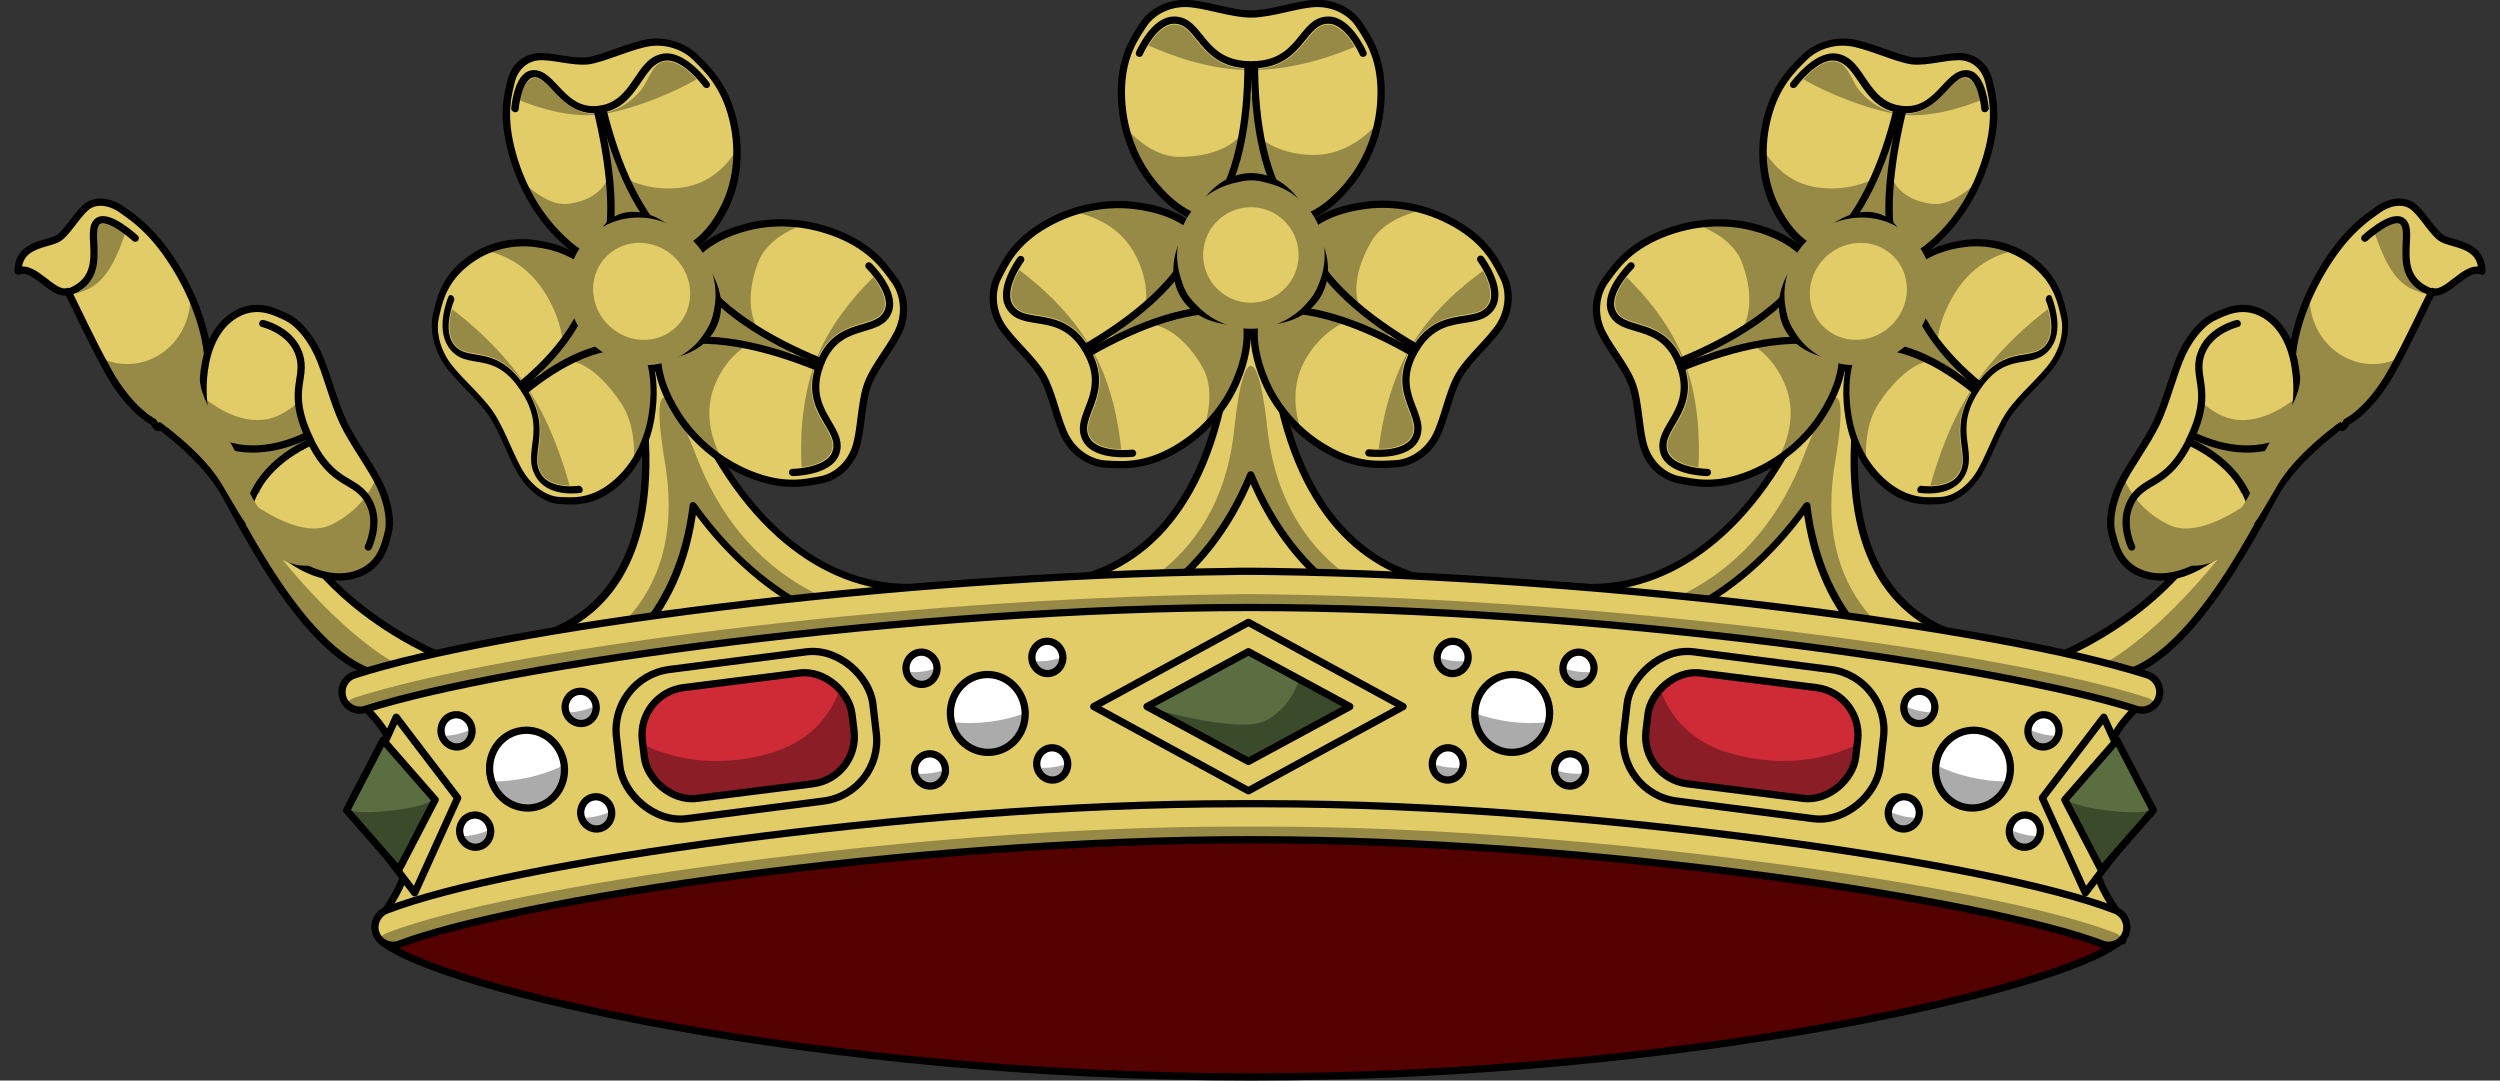
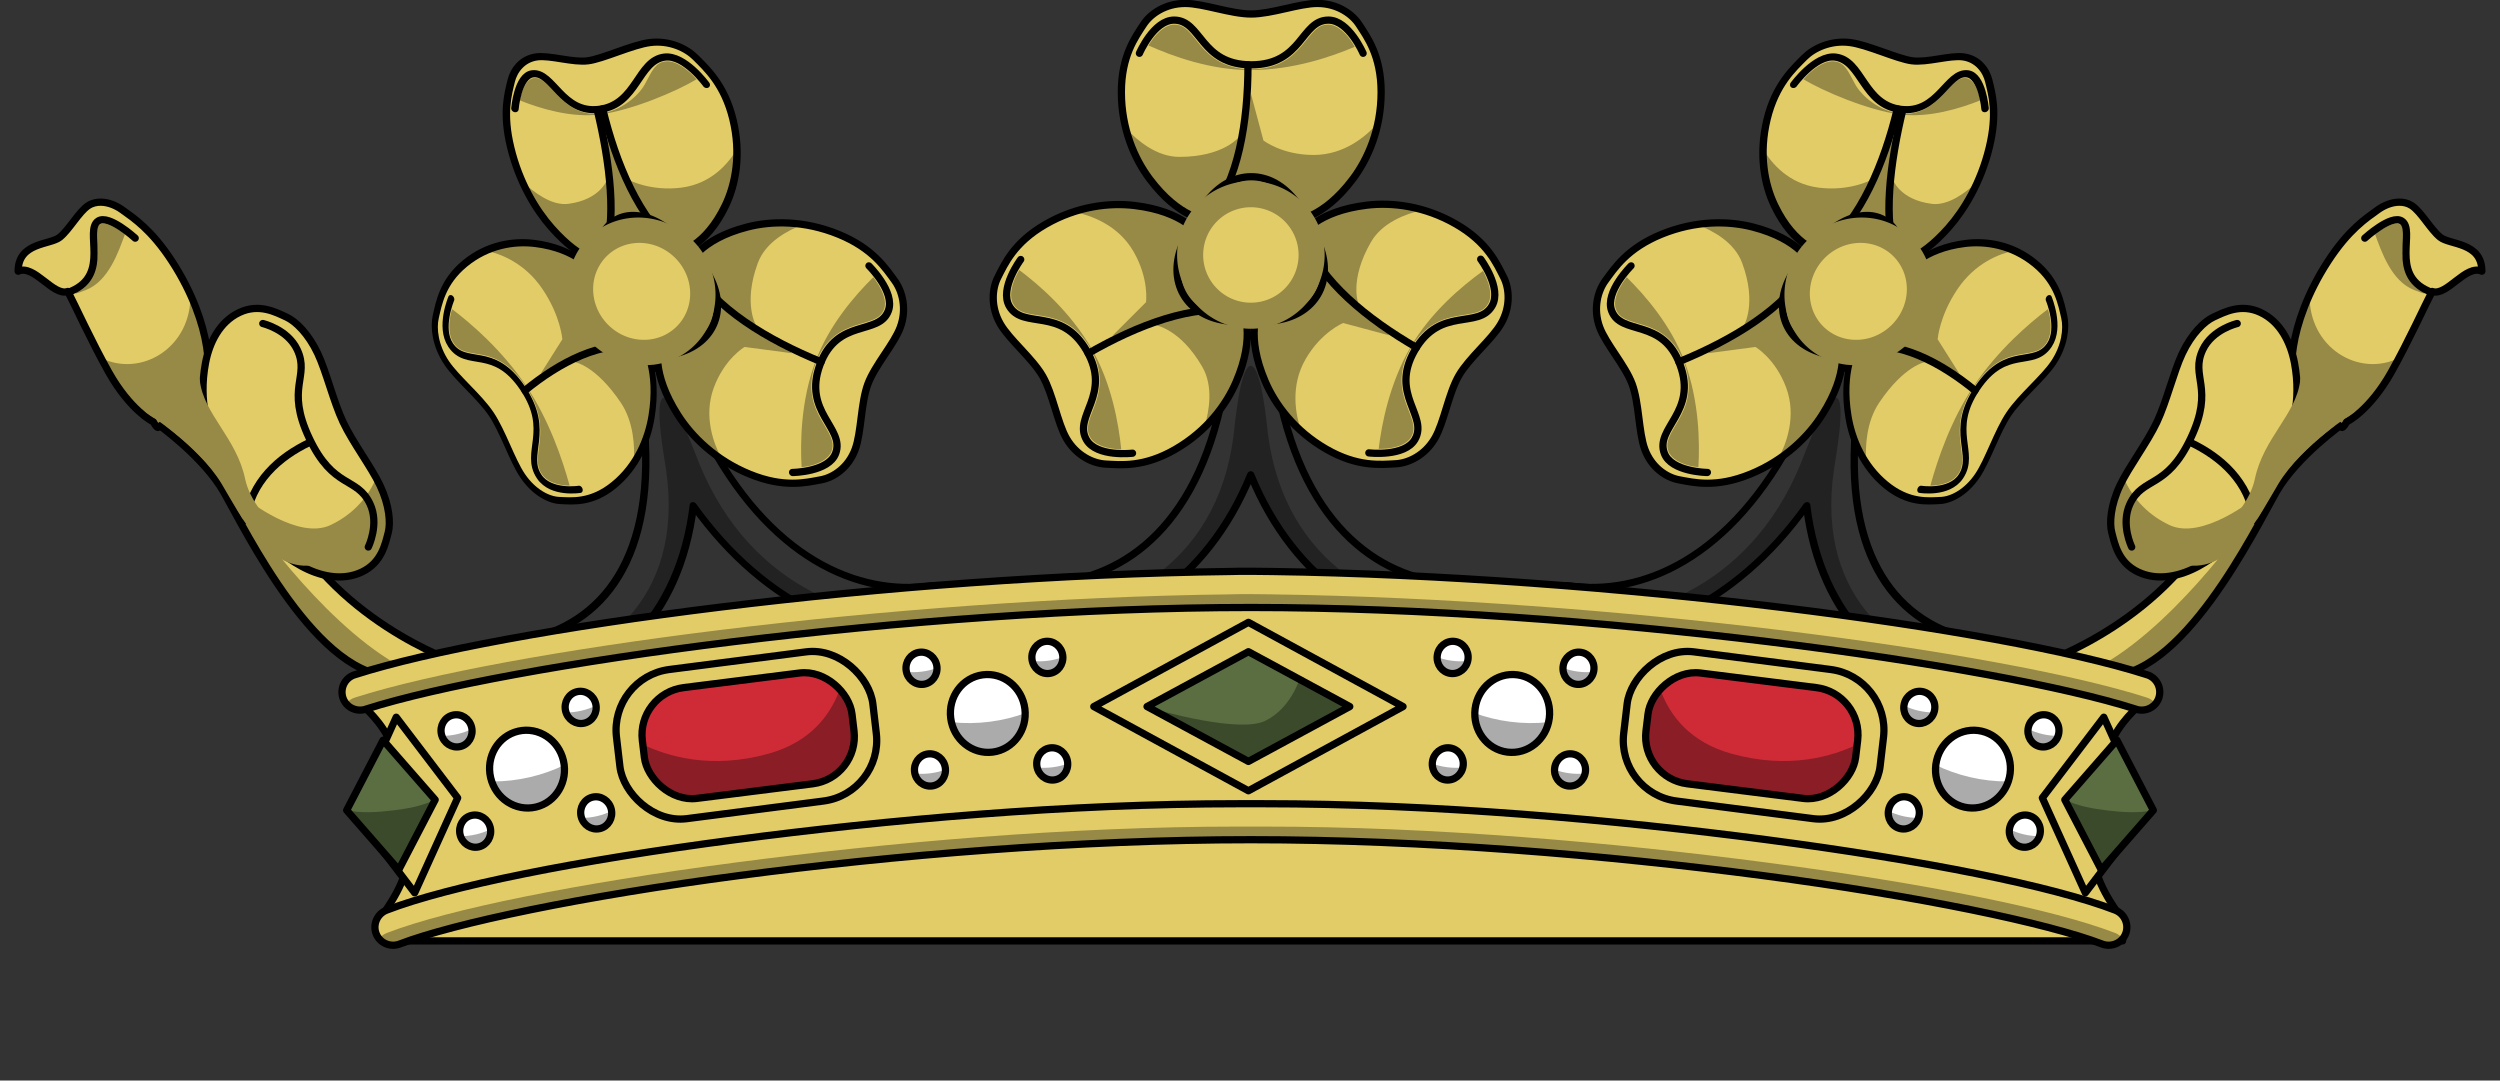
<svg xmlns="http://www.w3.org/2000/svg" xmlns:xlink="http://www.w3.org/1999/xlink" id="svg2" width="344.273" height="148.801" version="1.0">
  <rect width="100%" height="100%" fill="#333333" stroke="none" />
  <defs id="defs5" />
  <use x="0" y="0" xlink:href="#g910" id="use939" transform="matrix(-1,0,0,1,344.273,-4.7797813e-7)" width="100%" height="100%" />
  <g id="g910" transform="translate(-32.742,-13.627)">
    <g id="g840" transform="translate(3.0577316e-7,-150)">
      <path id="path822" d="m 54.339,221.954 c 0,0 6.394,4.5 9.236,9.473 2.842,4.973 13.131,26.182 23.788,25.235 l 8.052,-1.895 c 0,0 -17.157,-5.815 -24.262,-21.209 C 66.226,222.882 58.602,219.349 58.602,219.349 Z" style="opacity:1;vector-effect:none;fill:#e1cc68;fill-opacity:1;fill-rule:evenodd;stroke:none;stroke-width:1;stroke-linecap:butt;stroke-linejoin:miter;stroke-miterlimit:4;stroke-dasharray:none;stroke-dashoffset:0;stroke-opacity:1" />
      <path id="path855" d="m 57.002,222.014 0.383,2.377 c 2.051,1.778 4.638,4.322 6.189,7.037 2.842,4.973 13.132,26.182 23.789,25.234 l 2.059,-0.484 C 78.398,251.091 67.607,235.445 67.607,235.445 l -3.395,-8.908 z" style="opacity:0.33;vector-effect:none;fill:#000000;fill-opacity:1;fill-rule:evenodd;stroke:none;stroke-width:1;stroke-linecap:butt;stroke-linejoin:miter;stroke-miterlimit:4;stroke-dasharray:none;stroke-dashoffset:0;stroke-opacity:1" />
      <path style="fill:none;fill-rule:evenodd;stroke:#000000;stroke-width:1px;stroke-linecap:butt;stroke-linejoin:miter;stroke-opacity:1" d="m 54.339,221.954 c 0,0 6.394,4.5 9.236,9.473 2.842,4.973 13.131,26.182 23.788,25.235 l 8.052,-1.895 c 0,0 -17.157,-5.815 -24.262,-21.209 C 66.226,222.882 58.602,219.349 58.602,219.349 Z" id="path820" />
    </g>
    <use height="100%" width="100%" transform="matrix(0.973,-0.13,0.271,0.991,-57.085,40.86)" id="use669" xlink:href="#g555" y="0" x="0" />
  </g>
  <g style="stroke-width:0.723" transform="matrix(1.381,0,0,1.385,-110.888,74.521)" id="g555">
-     <path style="opacity:1;vector-effect:none;fill:#e1cc68;fill-opacity:1;stroke:none;stroke-width:0.723;stroke-linecap:butt;stroke-linejoin:miter;stroke-miterlimit:4;stroke-dasharray:none;stroke-dashoffset:0;stroke-opacity:1" d="m 226.584,9.242 -0.031,-4.987 c -7.65,0.074 -15.523,-4.693 -18.514,-17.828 -0.243,-1.065 -1.125,-6.727 -2.213,-6.826 h -1.621 1e-4 c -1.088,0.099 -1.97,5.947 -2.213,7.013 -2.991,13.135 -10.864,17.715 -18.514,17.641 l -0.031,4.987 z" id="path545" />
    <path style="opacity:0.33;fill:#000000;fill-opacity:1;fill-rule:evenodd;stroke:none;stroke-width:0.723" d="m 226.552,7.216 c -7.65,0.074 -18.107,-4.693 -19.813,-17.828 -0.138,-1.065 -0.636,-6.727 -1.724,-6.826 -1.088,0.099 -1.586,5.947 -1.724,7.013 -1.706,13.135 -12.163,17.715 -19.813,17.641 l -0.031,2.026 c 8.492,0.082 17.138,-5.037 21.568,-15.834 4.431,10.797 13.076,15.915 21.569,15.834 z" id="path34121-3" />
    <path id="path34119-7" d="m 226.553,4.255 c -7.65,0.074 -15.523,-4.693 -18.514,-17.828 -0.243,-1.065 -1.125,-6.727 -2.213,-6.826 h -1.621 1e-4 c -1.088,0.099 -1.97,5.947 -2.213,7.013 C 199.001,-0.251 191.128,4.329 183.478,4.255 l -0.031,4.987 c 8.492,0.082 17.138,-5.037 21.568,-15.834 4.431,10.797 13.076,15.915 21.569,15.834 z" style="fill:none;stroke:#000000;stroke-width:0.723;stroke-linecap:round;stroke-linejoin:round;stroke-miterlimit:3;stroke-dasharray:none;stroke-opacity:1" />
  </g>
  <g id="g667" transform="translate(-32.742,-11.627)">
    <g style="stroke-width:0.826" id="g403" transform="matrix(1.21,0,0,1.21,-42.999,-190.741)">
      <path style="fill:#e1cc68;fill-opacity:1;fill-rule:evenodd;stroke:none;stroke-width:0.826" d="m 190.218,177.742 c 0,-4.156 1.585,-6.268 2.51,-7.699 0.78,-1.206 2.48,-2.406 4.757,-2.406 2.064,0 5.168,1.2 7.5,1.203 2.336,0.003 5.457,-1.203 7.53,-1.203 2.277,0 3.977,1.2 4.757,2.406 0.925,1.431 2.51,3.544 2.51,7.699 0,4.156 -1.489,7.571 -3.21,9.865 -1.687,2.247 -3.296,3.438 -4.611,4.09 -1.186,0.588 -4.758,0.343 -6.975,0.344 -2.22,6.2e-4 -5.764,0.242 -6.946,-0.344 -1.315,-0.652 -2.925,-1.843 -4.611,-4.09 -1.721,-2.294 -3.21,-5.709 -3.21,-9.865 z" id="path5159-2" />
      <path style="opacity:0.33;fill:#000000;fill-opacity:1;fill-rule:evenodd;stroke:none;stroke-width:0.826" d="m 204.984,177.996 -1.371,4.831 c 0,0 -1.743,2.275 -6.795,2.275 -2.548,0 -4.742,-1.804 -6.109,-3.273 0.578,2.324 1.596,4.28 2.712,5.766 1.687,2.247 3.298,3.462 4.613,4.114 1.182,0.586 4.73,0.343 6.951,0.343 2.217,-5.8e-4 5.795,0.245 6.982,-0.343 1.315,-0.652 2.926,-1.867 4.613,-4.114 1.208,-1.61 2.292,-3.775 2.836,-6.358 -1.274,1.461 -3.783,3.647 -7.325,3.647 -3.595,0 -5.704,-1.652 -5.704,-1.652 z" id="path8500-9" />
      <path style="opacity:0.33;fill:#000000;fill-opacity:1;fill-rule:evenodd;stroke:none;stroke-width:0.826" d="m 196.226,170.048 c -0.892,0 -1.806,0.792 -2.462,1.683 -0.175,0.237 -0.335,0.466 -0.467,0.686 2.754,1.237 7.105,2.805 11.595,2.805 4.889,0 9.312,-1.555 11.875,-2.649 -0.152,-0.262 -0.312,-0.546 -0.53,-0.842 -0.656,-0.891 -1.57,-1.683 -2.462,-1.683 -0.648,0 -1.067,0.228 -1.527,0.655 -0.46,0.426 -0.91,1.059 -1.465,1.714 -1.109,1.311 -2.709,2.712 -5.766,2.712 -3.057,0 -4.688,-1.4 -5.797,-2.712 -0.555,-0.656 -1.005,-1.288 -1.465,-1.714 -0.46,-0.426 -0.879,-0.655 -1.527,-0.655 z" id="path14334-1" />
      <path style="fill:none;stroke:#000000;stroke-width:0.826;stroke-linecap:round;stroke-linejoin:round;stroke-miterlimit:3;stroke-dasharray:none;stroke-opacity:1" d="m 204.628,174.624 c 0,6.433 -1.078,13.278 -4.466,17.238" id="path5161-3" />
-       <path id="path5163-5" d="m 205.372,174.624 c 0,6.433 1.078,13.278 4.466,17.238" style="fill:none;stroke:#000000;stroke-width:0.826;stroke-linecap:round;stroke-linejoin:round;stroke-miterlimit:3;stroke-dasharray:none;stroke-opacity:1" />
      <path id="path5165-9" style="fill:none;stroke:#000000;stroke-width:0.826;stroke-linecap:round;stroke-linejoin:round;stroke-miterlimit:3;stroke-dasharray:none;stroke-opacity:1" d="m 217.728,173.311 c 0,0 -1.621,-3.776 -3.945,-3.776 -3.133,0 -2.959,5.089 -8.783,5.089 -5.824,0 -5.65,-5.089 -8.783,-5.089 -2.324,0 -3.945,3.776 -3.945,3.776" />
      <path id="path11412-8" d="m 190.218,177.742 c 0,-4.156 1.585,-6.268 2.51,-7.699 0.78,-1.206 2.48,-2.406 4.757,-2.406 2.064,0 5.168,1.2 7.5,1.203 2.336,0.003 5.457,-1.203 7.53,-1.203 2.277,0 3.977,1.2 4.757,2.406 0.925,1.431 2.51,3.544 2.51,7.699 0,4.156 -1.489,7.571 -3.21,9.865 -1.687,2.247 -3.296,3.438 -4.611,4.09 -1.186,0.588 -4.758,0.343 -6.975,0.344 -2.22,6.2e-4 -5.764,0.242 -6.946,-0.344 -1.315,-0.652 -2.925,-1.843 -4.611,-4.09 -1.721,-2.294 -3.21,-5.709 -3.21,-9.865 z" style="fill:none;stroke:#000000;stroke-width:0.826;stroke-linecap:round;stroke-linejoin:round;stroke-miterlimit:3;stroke-dasharray:none;stroke-opacity:1" />
      <path id="path479" d="m 199.799,190.341 c 2.872,-3.978 7.53,-3.978 10.402,0" style="color:#000000;display:inline;overflow:visible;visibility:visible;opacity:1;vector-effect:none;fill:none;fill-opacity:1;fill-rule:nonzero;stroke:#000000;stroke-width:0.826;stroke-linecap:round;stroke-linejoin:round;stroke-miterlimit:3;stroke-dasharray:none;stroke-dashoffset:0;stroke-opacity:1;marker:none;marker-start:none;marker-mid:none;marker-end:none;paint-order:normal;enable-background:accumulate" />
    </g>
    <use style="stroke-width:0.826" x="0" y="0" xlink:href="#g403" id="use409" transform="matrix(-0.5,-0.866,0.866,-0.5,267.104,247.757)" width="100%" height="100%" />
    <use style="stroke-width:0.826" height="100%" width="100%" transform="matrix(-0.5,0.866,-0.866,-0.5,347.895,-107.434)" id="use411" xlink:href="#g403" y="0" x="0" />
    <path style="color:#000000;display:inline;overflow:visible;visibility:visible;opacity:1;vector-effect:none;fill:#978946;fill-opacity:1;fill-rule:nonzero;stroke:none;stroke-width:1;stroke-linecap:butt;stroke-linejoin:miter;stroke-miterlimit:4;stroke-dasharray:none;stroke-dashoffset:0;stroke-opacity:1;marker:none;marker-start:none;marker-mid:none;marker-end:none;paint-order:normal;enable-background:accumulate" d="M 215.158,46.738 A 10.158,10.162 0 0 1 205,56.9 10.158,10.162 0 0 1 194.841,46.738 10.158,10.162 0 0 1 205,36.577 10.158,10.162 0 0 1 215.158,46.738 Z" id="path474" />
    <path id="path216" d="m 211.57,46.738 a 6.571,6.573 0 0 1 -6.571,6.573 6.571,6.573 0 0 1 -6.571,-6.573 6.571,6.573 0 0 1 6.571,-6.573 6.571,6.573 0 0 1 6.571,6.573 z" style="color:#000000;display:inline;overflow:visible;visibility:visible;opacity:1;vector-effect:none;fill:#e1cc68;fill-opacity:1;fill-rule:nonzero;stroke:none;stroke-width:1;stroke-linecap:butt;stroke-linejoin:miter;stroke-miterlimit:4;stroke-dasharray:none;stroke-dashoffset:0;stroke-opacity:1;marker:none;marker-start:none;marker-mid:none;marker-end:none;paint-order:normal;enable-background:accumulate" />
  </g>
  <path style="fill:#e1cc68;fill-opacity:1;fill-rule:nonzero;stroke:#000000;stroke-width:1;stroke-linecap:round;stroke-linejoin:round;stroke-miterlimit:3;stroke-dasharray:none;stroke-dashoffset:0;stroke-opacity:1" d="m 48.878,93.132 c -2.932,2.134 -1.457,2.389 1.029,4.021 0,0 2.891,2.378 3.99,5.454 1.132,3.17 2.541,13.163 2.119,16.426 -0.434,3.367 -3.803,7.574 -3.803,7.574 0,0 0.196,1.195 0.468,2.961 H 292.303 c -0.011,-1.681 0,-2.961 0,-2.961 0,0 -3.368,-4.207 -3.803,-7.574 -0.421,-3.263 0.988,-13.256 2.119,-16.426 1.098,-3.076 3.99,-5.454 3.99,-5.454 l 1.029,-4.021 c 0,0 -82.059,-12 -123.38,-12 -41.321,0 -123.38,12 -123.38,12 z" id="rect7644-5" />
-   <path id="path4652-2" style="fill:#550000;fill-opacity:1;fill-rule:evenodd;stroke:#000000;stroke-width:1;stroke-linecap:butt;stroke-linejoin:miter;stroke-miterlimit:3;stroke-dasharray:none;stroke-opacity:1" d="m 52.638,129.669 c -3.901,-3.199 58.764,-16.612 119.613,-16.66 62.695,-0.049 123.632,13.364 119.613,16.66 -7.92,6.495 -59.747,18.632 -119.613,18.632 -59.866,0 -111.693,-12.137 -119.613,-18.632 z" />
  <path style="fill:#e1cc68;fill-opacity:1;fill-rule:evenodd;stroke:none" d="m 170.575,110.68 c -23.684,0 -48.4,2.202 -69.35,4.956 -21.876,2.875 -39.449,6.41 -47.968,9.693 -1.291,0.491 -1.956,1.95 -1.465,3.241 0.491,1.291 1.95,1.924 3.242,1.434 7.446,-2.87 25.165,-6.594 46.846,-9.444 21.25,-2.793 46.467,-4.925 70.378,-4.925 23.912,0 49.129,2.132 70.378,4.925 21.681,2.85 39.4,6.575 46.846,9.444 1.291,0.491 2.751,-0.143 3.242,-1.434 0.491,-1.291 -0.174,-2.751 -1.465,-3.241 -8.519,-3.283 -26.092,-6.818 -47.968,-9.693 -20.95,-2.754 -45.667,-4.956 -69.35,-4.956 0,0 -3.366,0 -3.366,0 z" id="path2705-7" />
  <path style="fill:#e1cc68;fill-opacity:1;fill-rule:evenodd;stroke:none" d="m 169.313,78.701 c -46.524,0.564 -100.292,7.781 -120.341,14.182 -0.899,0.229 -1.594,0.936 -1.808,1.839 -0.214,0.903 0.078,1.854 0.779,2.462 0.701,0.608 1.692,0.776 2.556,0.436 18.965,-6.055 75.07,-13.963 121.744,-13.963 46.675,0 102.81,7.909 121.775,13.963 0.864,0.339 1.855,0.172 2.556,-0.436 0.701,-0.608 0.993,-1.559 0.779,-2.462 -0.214,-0.903 -0.908,-1.61 -1.808,-1.839 -20.049,-6.401 -73.855,-13.52 -120.372,-14.182 -0.972,-0.015 -1.958,-0.008 -2.93,-0.031 -0.978,-0.022 -1.961,0.019 -2.93,0.031 z" id="path4663-6" />
  <path style="opacity:0.33;fill:#000000;fill-opacity:1;fill-rule:evenodd;stroke:none" d="m 172.243,81.818 c -0.978,-0.022 -1.961,0.019 -2.93,0.031 -46.524,0.564 -100.292,7.781 -120.341,14.182 -0.517,0.132 -0.949,0.448 -1.278,0.842 0.084,0.102 0.147,0.223 0.249,0.312 0.701,0.608 1.692,0.776 2.556,0.436 18.965,-6.055 75.07,-13.963 121.744,-13.963 46.675,0 102.81,7.909 121.775,13.963 0.864,0.339 1.855,0.172 2.556,-0.436 0.102,-0.088 0.165,-0.21 0.249,-0.312 -0.329,-0.394 -0.761,-0.71 -1.278,-0.842 -20.049,-6.401 -73.855,-13.52 -120.372,-14.182 -0.972,-0.015 -1.958,-0.008 -2.93,-0.031 z" id="path34103-3" />
  <path id="path6087" d="m 169.313,78.701 c -46.524,0.564 -100.292,7.781 -120.341,14.182 -0.899,0.229 -1.594,0.936 -1.808,1.839 -0.214,0.903 0.078,1.854 0.779,2.462 0.701,0.608 1.692,0.776 2.556,0.436 18.965,-6.055 75.07,-13.963 121.744,-13.963 46.675,0 102.81,7.909 121.775,13.963 0.864,0.339 1.855,0.172 2.556,-0.436 0.701,-0.608 0.993,-1.559 0.779,-2.462 -0.214,-0.903 -0.908,-1.61 -1.808,-1.839 -20.049,-6.401 -73.855,-13.52 -120.372,-14.182 -0.972,-0.015 -1.958,-0.008 -2.93,-0.031 -0.978,-0.022 -1.961,0.019 -2.93,0.031 z" style="fill:none;stroke:none" />
  <path id="path34108-5" d="m 169.313,78.701 c -46.524,0.564 -100.292,7.781 -120.341,14.182 -0.899,0.229 -1.594,0.936 -1.808,1.839 -0.214,0.903 0.078,1.854 0.779,2.462 0.701,0.608 1.692,0.776 2.556,0.436 18.965,-6.055 75.07,-13.963 121.744,-13.963 46.675,0 102.81,7.909 121.775,13.963 0.864,0.339 1.855,0.172 2.556,-0.436 0.701,-0.608 0.993,-1.559 0.779,-2.462 -0.214,-0.903 -0.908,-1.61 -1.808,-1.839 -20.049,-6.401 -73.855,-13.52 -120.372,-14.182 -0.972,-0.015 -1.958,-0.008 -2.93,-0.031 -0.978,-0.022 -1.961,0.019 -2.93,0.031 z" style="fill:none;stroke:#000000;stroke-width:1;stroke-linecap:round;stroke-linejoin:round;stroke-miterlimit:3;stroke-dasharray:none;stroke-opacity:1" />
  <path id="path6090" d="m 170.575,110.68 c -23.684,0 -48.4,2.202 -69.35,4.956 -21.876,2.875 -39.449,6.41 -47.968,9.693 -1.291,0.491 -1.956,1.95 -1.465,3.241 0.491,1.291 1.95,1.924 3.242,1.434 7.446,-2.87 25.165,-6.594 46.846,-9.444 21.25,-2.793 46.467,-4.925 70.378,-4.925 23.912,0 49.129,2.132 70.378,4.925 21.681,2.85 39.4,6.575 46.846,9.444 1.291,0.491 2.751,-0.143 3.242,-1.434 0.491,-1.291 -0.174,-2.751 -1.465,-3.241 -8.519,-3.283 -26.092,-6.818 -47.968,-9.693 -20.95,-2.754 -45.667,-4.956 -69.35,-4.956 0,0 -3.366,0 -3.366,0 z" style="fill:none;stroke:none" />
  <path style="opacity:0.33;fill:#000000;fill-opacity:1;fill-rule:evenodd;stroke:none" d="m 170.56,113.828 c -23.684,0 -48.369,2.202 -69.319,4.956 -21.876,2.875 -39.449,6.41 -47.968,9.693 -0.426,0.162 -0.789,0.447 -1.06,0.779 0.666,0.81 1.802,1.141 2.836,0.748 7.446,-2.87 25.165,-6.594 46.846,-9.444 21.25,-2.793 46.467,-4.925 70.378,-4.925 23.912,0 49.129,2.132 70.378,4.925 21.681,2.85 39.4,6.575 46.846,9.444 1.034,0.393 2.139,0.062 2.805,-0.748 -0.271,-0.332 -0.603,-0.617 -1.029,-0.779 -8.519,-3.283 -26.092,-6.818 -47.968,-9.693 -20.95,-2.754 -45.667,-4.956 -69.35,-4.956 0,0 -3.397,0 -3.397,0 z" id="path34112-5" />
  <path id="path34117-3" d="m 170.575,110.68 c -23.684,0 -48.4,2.202 -69.35,4.956 -21.876,2.875 -39.449,6.41 -47.968,9.693 -1.291,0.491 -1.956,1.95 -1.465,3.241 0.491,1.291 1.95,1.924 3.242,1.434 7.446,-2.87 25.165,-6.594 46.846,-9.444 21.25,-2.793 46.467,-4.925 70.378,-4.925 23.912,0 49.129,2.132 70.378,4.925 21.681,2.85 39.4,6.575 46.846,9.444 1.291,0.491 2.751,-0.143 3.242,-1.434 0.491,-1.291 -0.174,-2.751 -1.465,-3.241 -8.519,-3.283 -26.092,-6.818 -47.968,-9.693 -20.95,-2.754 -45.667,-4.956 -69.35,-4.956 0,0 -3.366,0 -3.366,0 z" style="fill:none;stroke:#000000;stroke-width:1;stroke-linecap:round;stroke-linejoin:round;stroke-miterlimit:3;stroke-dasharray:none;stroke-opacity:1" />
  <g id="g10949" transform="translate(-537.704,-266.068)">
    <g id="g10953" transform="translate(0.033)" />
  </g>
  <g id="g10969" style="fill:#00ff00" transform="translate(-537.704,-266.068)">
    <g id="g10973" transform="translate(0.033)" style="fill:#00ff00" />
  </g>
  <g id="g19670" transform="translate(-554.713,-236.401)">
    <g id="g19672" transform="translate(0.033)" />
  </g>
  <g id="g19674" style="fill:#00ff00" transform="translate(-554.713,-236.401)">
    <g id="g19676" transform="translate(0.033)" style="fill:#00ff00" />
  </g>
  <g id="g10949-2" transform="matrix(1.873,-1.247,1.247,1.873,-1076.122,582.471)">
    <g id="g10953-4" transform="translate(0.033)" />
  </g>
  <g id="g10969-5" style="fill:#00ff00" transform="matrix(1.873,-1.247,1.247,1.873,-1076.122,582.471)">
    <g id="g10973-5" transform="translate(0.033)" style="fill:#00ff00" />
  </g>
  <g id="g19670-1" transform="matrix(1.873,-1.247,1.247,1.873,-1070.992,659.241)">
    <g id="g19672-7" transform="translate(0.033)" />
  </g>
  <g id="g19674-1" style="fill:#00ff00" transform="matrix(1.873,-1.247,1.247,1.873,-1070.992,659.241)">
    <g id="g19676-1" transform="translate(0.033)" style="fill:#00ff00" />
  </g>
  <g id="g4737" transform="matrix(1.856,0,0,1.856,-4027.142,-2415.427)">
    <g id="g4739" transform="translate(0.033)" />
  </g>
  <g id="g4741" style="fill:#00ff00" transform="matrix(1.856,0,0,1.856,-4027.142,-2415.427)">
    <g id="g4743" transform="translate(0.033)" style="fill:#00ff00" />
  </g>
  <g id="g5672" transform="matrix(1.856,0,0,1.856,795.548,-272.953)">
    <g id="g5674" transform="translate(0.033)" />
  </g>
  <g id="g5676" style="fill:#00ff00" transform="matrix(1.856,0,0,1.856,795.548,-272.953)">
    <g id="g5678" transform="translate(0.033)" style="fill:#00ff00" />
  </g>
  <g id="g10949-28" transform="matrix(1.211,-0.806,0.806,1.211,-1366.312,186.615)">
    <g id="g10953-2" transform="translate(0.033)" />
  </g>
  <g id="g10969-53" style="fill:#00ff00" transform="matrix(1.211,-0.806,0.806,1.211,-1366.312,186.615)">
    <g id="g10973-6" transform="translate(0.033)" style="fill:#00ff00" />
  </g>
  <g id="g19670-18" transform="matrix(1.211,-0.806,0.806,1.211,-1362.995,236.268)">
    <g id="g19672-6" transform="translate(0.033)" />
  </g>
  <g id="g19674-2" style="fill:#00ff00" transform="matrix(1.211,-0.806,0.806,1.211,-1362.995,236.268)">
    <g id="g19676-14" transform="translate(0.033)" style="fill:#00ff00" />
  </g>
  <g id="g4737-6" transform="matrix(1.2,0,0,1.2,-3274.93,-1752.319)">
    <g id="g4739-2" transform="translate(0.033)" />
  </g>
  <g id="g4741-9" style="fill:#00ff00" transform="matrix(1.2,0,0,1.2,-3274.93,-1752.319)">
    <g id="g4743-15" transform="translate(0.033)" style="fill:#00ff00" />
  </g>
  <g id="g5672-0" transform="matrix(1.2,0,0,1.2,-155.786,-366.642)">
    <g id="g5674-3" transform="translate(0.033)" />
  </g>
  <g id="g5676-6" style="fill:#00ff00" transform="matrix(1.2,0,0,1.2,-155.786,-366.642)">
    <g id="g5678-4" transform="translate(0.033)" style="fill:#00ff00" />
  </g>
  <g id="g10949-0" transform="matrix(1.2,0,0,1.2,-1967.817,-440.672)">
    <g id="g10953-9" transform="translate(0.033)" />
  </g>
  <g id="g10969-4" style="fill:#00ff00" transform="matrix(1.2,0,0,1.2,-1967.817,-440.672)">
    <g id="g10973-8" transform="translate(0.033)" style="fill:#00ff00" />
  </g>
  <g id="g10949-8" transform="matrix(1.327,0,0,1.327,-2602.566,-595.978)">
    <g id="g10953-8" transform="translate(0.033)" />
  </g>
  <g id="g10969-2" style="fill:#00ff00" transform="matrix(1.327,0,0,1.327,-2602.566,-595.978)">
    <g id="g10973-4" transform="translate(0.033)" style="fill:#00ff00" />
  </g>
  <g id="g19670-8" transform="matrix(1.327,0,0,1.327,-2625.129,-556.625)">
    <g id="g19672-2" transform="translate(0.033)" />
  </g>
  <g id="g19674-4" style="fill:#00ff00" transform="matrix(1.327,0,0,1.327,-2625.129,-556.625)">
    <g id="g19676-5" transform="translate(0.033)" style="fill:#00ff00" />
  </g>
  <g id="g10949-2-3" transform="matrix(2.485,-1.654,1.654,2.485,-3316.779,529.609)">
    <g id="g10953-4-0" transform="translate(0.033)" />
  </g>
  <g id="g10969-5-7" style="fill:#00ff00" transform="matrix(2.485,-1.654,1.654,2.485,-3316.779,529.609)">
    <g id="g10973-5-7" transform="translate(0.033)" style="fill:#00ff00" />
  </g>
  <g id="g19670-1-8" transform="matrix(2.485,-1.654,1.654,2.485,-3309.974,631.449)">
    <g id="g19672-7-7" transform="translate(0.033)" />
  </g>
  <g id="g19674-1-3" style="fill:#00ff00" transform="matrix(2.485,-1.654,1.654,2.485,-3309.974,631.449)">
    <g id="g19676-1-0" transform="translate(0.033)" style="fill:#00ff00" />
  </g>
  <g id="g4737-5" transform="matrix(2.462,0,0,2.462,-7231.32,-3447.111)">
    <g id="g4739-1" transform="translate(0.033)" />
  </g>
  <g id="g4741-7" style="fill:#00ff00" transform="matrix(2.462,0,0,2.462,-7231.32,-3447.111)">
    <g id="g4743-1" transform="translate(0.033)" style="fill:#00ff00" />
  </g>
  <g id="g5672-1" transform="matrix(2.462,0,0,2.462,-834,-605.11)">
    <g id="g5674-5" transform="translate(0.033)" />
  </g>
  <g id="g5676-2" style="fill:#00ff00" transform="matrix(2.462,0,0,2.462,-834,-605.11)">
    <g id="g5678-7" transform="translate(0.033)" style="fill:#00ff00" />
  </g>
  <g id="g10949-6" transform="matrix(1.211,-0.806,0.806,1.211,-418.228,136.479)">
    <g id="g10953-3" transform="translate(0.033)" />
  </g>
  <g id="g10969-6" style="fill:#00ff00" transform="matrix(1.211,-0.806,0.806,1.211,-418.228,136.479)">
    <g id="g10973-1" transform="translate(0.033)" style="fill:#00ff00" />
  </g>
  <g id="g19670-5" transform="matrix(1.211,-0.806,0.806,1.211,-414.91,186.131)">
    <g id="g19672-4" transform="translate(0.033)" />
  </g>
  <g id="g19674-20" style="fill:#00ff00" transform="matrix(1.211,-0.806,0.806,1.211,-414.91,186.131)">
    <g id="g19676-9" transform="translate(0.033)" style="fill:#00ff00" />
  </g>
  <g id="g4737-7" transform="matrix(1.2,0,0,1.2,-2326.845,-1802.459)">
    <g id="g4739-3" transform="translate(0.033)" />
  </g>
  <g id="g4741-72" style="fill:#00ff00" transform="matrix(1.2,0,0,1.2,-2326.845,-1802.459)">
    <g id="g4743-6" transform="translate(0.033)" style="fill:#00ff00" />
  </g>
  <g id="g5672-01" transform="matrix(1.2,0,0,1.2,792.299,-416.779)">
    <g id="g5674-6" transform="translate(0.033)" />
  </g>
  <g id="g5676-5" style="fill:#00ff00" transform="matrix(1.2,0,0,1.2,792.299,-416.779)">
    <g id="g5678-75" transform="translate(0.033)" style="fill:#00ff00" />
  </g>
  <g id="g10949-0-4" transform="matrix(1.2,0,0,1.2,-1019.734,-490.808)">
    <g id="g10953-9-1" transform="translate(0.033)" />
  </g>
  <g id="g10969-4-2" style="fill:#00ff00" transform="matrix(1.2,0,0,1.2,-1019.734,-490.808)">
    <g id="g10973-8-0" transform="translate(0.033)" style="fill:#00ff00" />
  </g>
  <g id="g10949-8-0" transform="matrix(1.327,0,0,1.327,-1654.485,-646.114)">
    <g id="g10953-8-1" transform="translate(0.033)" />
  </g>
  <g id="g10969-2-4" style="fill:#00ff00" transform="matrix(1.327,0,0,1.327,-1654.485,-646.114)">
    <g id="g10973-4-6" transform="translate(0.033)" style="fill:#00ff00" />
  </g>
  <g id="g19670-8-0" transform="matrix(1.327,0,0,1.327,-1677.044,-606.761)">
    <g id="g19672-2-7" transform="translate(0.033)" />
  </g>
  <g id="g19674-4-1" style="fill:#00ff00" transform="matrix(1.327,0,0,1.327,-1677.044,-606.761)">
    <g id="g19676-5-7" transform="translate(0.033)" style="fill:#00ff00" />
  </g>
  <g id="g10949-2-7" transform="matrix(2.485,-1.654,1.654,2.485,-2368.695,479.473)">
    <g id="g10953-4-7" transform="translate(0.033)" />
  </g>
  <g id="g10969-5-73" style="fill:#00ff00" transform="matrix(2.485,-1.654,1.654,2.485,-2368.695,479.473)">
    <g id="g10973-5-3" transform="translate(0.033)" style="fill:#00ff00" />
  </g>
  <g id="g19670-1-5" transform="matrix(2.485,-1.654,1.654,2.485,-2361.894,581.313)">
    <g id="g19672-7-9" transform="translate(0.033)" />
  </g>
  <g id="g19674-1-9" style="fill:#00ff00" transform="matrix(2.485,-1.654,1.654,2.485,-2361.894,581.313)">
    <g id="g19676-1-8" transform="translate(0.033)" style="fill:#00ff00" />
  </g>
  <g id="g4737-5-1" transform="matrix(2.462,0,0,2.462,-6283.234,-3497.249)">
    <g id="g4739-1-8" transform="translate(0.033)" />
  </g>
  <g id="g4741-7-2" style="fill:#00ff00" transform="matrix(2.462,0,0,2.462,-6283.234,-3497.249)">
    <g id="g4743-1-6" transform="translate(0.033)" style="fill:#00ff00" />
  </g>
  <g id="g5672-1-6" transform="matrix(2.462,0,0,2.462,114.085,-655.247)">
    <g id="g5674-5-0" transform="translate(0.033)" />
  </g>
  <g id="g5676-2-3" style="fill:#00ff00" transform="matrix(2.462,0,0,2.462,114.085,-655.247)">
    <g id="g5678-7-8" transform="translate(0.033)" style="fill:#00ff00" />
  </g>
  <g id="g3649" transform="translate(-32.742,-163.627)">
    <g id="g818" transform="translate(2)">
      <path style="fill:#e1cc68;fill-opacity:1;fill-rule:evenodd;stroke:none;stroke-width:1" d="m 44.673,191.467 c 1.025,0.021 2.078,0.464 2.905,1.06 1.568,1.131 4.018,2.718 6.869,7.108 2.851,4.391 4.266,8.61 4.749,11.742 0.473,3.069 0.268,5.014 -0.118,6.244 -0.347,1.106 -2.754,2.306 -4.161,3.22 -0.703,0.456 -1.59,1.119 -2.434,1.649 -0.008,-0.006 -0.031,0.006 -0.039,0 -0.201,-0.157 -0.354,-0.355 -0.51,-0.628 l -0.078,-0.157 -0.157,-0.079 c 0,0 -0.711,-0.34 -1.845,-1.375 -1.134,-1.035 -2.665,-2.75 -4.121,-5.341 -2.415,-4.297 -4.684,-9.318 -5.647,-11.148 -2.013,0.735 -4.634,-3.79 -6.844,-2.788 0,-4.002 4.417,-3.604 5.74,-4.679 1.347,-1.095 2.617,-3.509 3.925,-4.359 0.541,-0.352 1.151,-0.484 1.766,-0.471 z" id="path27580-3" />
      <path id="path27586-9" d="m 56.958,204.151 c 1.228,2.694 1.924,5.196 2.237,7.226 0.473,3.069 0.268,5.014 -0.118,6.244 -0.347,1.106 -2.754,2.306 -4.161,3.22 -0.703,0.456 -1.589,1.119 -2.434,1.649 -0.008,-0.006 -0.031,0.006 -0.039,0 -0.201,-0.157 -0.354,-0.355 -0.51,-0.628 l -0.078,-0.157 -0.157,-0.079 c 0,0 -0.711,-0.34 -1.845,-1.375 -1.021,-0.932 -3.95,-5.18 -5.27,-7.358 5.665,2.821 12.582,-1.488 12.375,-8.743 z" style="opacity:0.33;fill:#000000;fill-opacity:1;fill-rule:evenodd;stroke:none;stroke-width:1" />
      <path id="path27588-8" d="m 45.02,194.422 c 0.602,0.006 1.428,0.4 2.198,0.903 0.274,0.179 0.511,0.333 0.746,0.511 -0.897,2.441 -2.263,6.525 -5.417,7.737 -1.723,0.662 -1.601,0.589 -0.925,-0.087 0.857,-0.857 2.606,-2.685 2.613,-5.215 -0.099,-0.921 -0.274,-1.756 -0.275,-2.396 -7.97e-4,-0.64 0.139,-1.068 0.55,-1.335 0.141,-0.092 0.309,-0.12 0.51,-0.118 z" style="opacity:0.33;fill:#000000;fill-opacity:1;fill-rule:evenodd;stroke:none;stroke-width:1" />
      <path id="path27590-1" style="fill:none;stroke:#000000;stroke-width:1;stroke-linecap:round;stroke-linejoin:round;stroke-miterlimit:3;stroke-dasharray:none;stroke-opacity:1" d="m 40.582,203.705 c 5.367,-2.306 1.703,-8.357 3.688,-9.647 1.473,-0.957 5.09,2.365 5.09,2.365" />
      <path id="path27592-8" d="m 44.673,191.467 c 1.025,0.021 2.078,0.464 2.905,1.06 1.568,1.131 4.018,2.718 6.869,7.108 2.851,4.391 4.266,8.61 4.749,11.742 0.473,3.069 0.268,5.014 -0.118,6.244 -0.347,1.106 -2.754,2.306 -4.161,3.22 -0.703,0.456 -1.59,1.119 -2.434,1.649 -0.008,-0.006 -0.031,0.006 -0.039,0 -0.201,-0.157 -0.354,-0.355 -0.51,-0.628 l -0.078,-0.157 -0.157,-0.079 c 0,0 -0.711,-0.34 -1.845,-1.375 -1.134,-1.035 -2.665,-2.75 -4.121,-5.341 -2.415,-4.297 -4.684,-9.318 -5.647,-11.148 -2.013,0.735 -4.634,-3.79 -6.844,-2.788 0,-4.002 4.417,-3.604 5.74,-4.679 1.347,-1.095 2.617,-3.509 3.925,-4.359 0.541,-0.352 1.151,-0.484 1.766,-0.471 z" style="fill:none;stroke:#000000;stroke-width:1;stroke-linecap:round;stroke-linejoin:round;stroke-miterlimit:3;stroke-dasharray:none;stroke-opacity:1" />
      <g id="g849" transform="matrix(1.052,0.142,-0.143,1.052,26.274,-20.396)" style="stroke-width:0.942">
        <path id="path27594-2" d="m 63.744,207.229 c 2.388,-1.552 4.689,-0.667 6.146,-0.224 1.228,0.374 3.084,1.721 4.646,4.127 1.416,2.181 2.856,5.908 4.455,8.374 1.601,2.469 4.435,5.316 5.857,7.506 1.563,2.406 2.039,4.65 1.882,5.925 -0.187,1.512 -0.314,3.975 -2.701,5.528 -2.388,1.552 -5.372,1.255 -7.87,0.293 -2.448,-0.943 -4.237,-2.198 -5.514,-3.344 -1.152,-1.034 -3.462,-4.899 -4.983,-7.241 -1.524,-2.345 -4.094,-6 -4.568,-7.467 -0.528,-1.633 -0.948,-3.778 -0.814,-6.4 0.137,-2.675 1.078,-5.524 3.465,-7.076 z" style="fill:#e1cc68;fill-opacity:1;fill-rule:evenodd;stroke:none;stroke-width:0.942" />
-         <path style="opacity:0.33;fill:#000000;fill-opacity:1;fill-rule:evenodd;stroke:none;stroke-width:0.942" d="m 60.6,218.78 c 0.14,0.698 0.308,1.354 0.493,1.927 0.474,1.467 3.048,5.127 4.571,7.472 0.436,0.671 0.979,1.533 1.499,2.351 l 2.289,-0.411 c 0,0 0.368,-1.805 1.788,-3.691 1.266,-1.683 3.819,-3.677 4.419,-4.137 -0.096,-0.141 -0.201,-0.266 -0.298,-0.415 -1.179,-1.816 -1.796,-3.318 -2.104,-4.58 -0.73,0.916 -1.593,1.785 -2.64,2.465 -3.542,2.303 -7.89,0.294 -10.017,-0.981 z" id="path27596-6" />
-         <path id="path27598-6" d="m 74.553,221.91 c -3.696,2.403 -8.368,3.82 -12.968,1.72" style="fill:none;stroke:#000000;stroke-width:0.942;stroke-linecap:round;stroke-linejoin:round;stroke-miterlimit:3;stroke-dasharray:none;stroke-opacity:1" />
        <path style="opacity:0.33;fill:#000000;fill-opacity:1;fill-rule:evenodd;stroke:none;stroke-width:0.942" d="m 67.291,230.728 c 1.257,1.978 2.567,3.987 3.361,4.7 1.277,1.146 3.067,2.403 5.515,3.346 2.499,0.962 5.483,1.26 7.87,-0.293 2.388,-1.552 2.504,-4.031 2.691,-5.543 0.158,-1.275 -0.327,-3.531 -1.89,-5.937 -0.184,-0.283 -0.372,-0.574 -0.597,-0.876 -0.892,3.151 -2.781,5.368 -5.049,6.842 -3.882,2.524 -11.045,-1.717 -11.901,-2.239 z" id="path27600-0" />
        <path style="fill:none;stroke:#000000;stroke-width:0.942;stroke-linecap:round;stroke-linejoin:round;stroke-miterlimit:3;stroke-dasharray:none;stroke-opacity:1" d="m 75.064,222.697 c -3.696,2.403 -6.889,6.099 -6.839,11.157" id="path27602-3" />
        <path d="m 84.42,235.136 c 0,0 1.057,-3.123 -0.537,-5.578 -2.15,-3.31 -4.954,-1.226 -8.95,-7.379 -3.996,-6.153 -0.953,-7.871 -3.102,-11.181 -1.595,-2.456 -4.876,-2.758 -4.876,-2.758" style="fill:none;stroke:#000000;stroke-width:0.942;stroke-linecap:round;stroke-linejoin:round;stroke-miterlimit:3;stroke-dasharray:none;stroke-opacity:1" id="path27604-8" />
        <path style="fill:none;stroke:#000000;stroke-width:0.942;stroke-linecap:round;stroke-linejoin:round;stroke-miterlimit:3;stroke-dasharray:none;stroke-opacity:1" d="m 63.744,207.229 c 2.388,-1.552 4.689,-0.667 6.146,-0.224 1.228,0.374 3.084,1.721 4.646,4.127 1.416,2.181 2.856,5.908 4.455,8.374 1.601,2.469 4.435,5.316 5.857,7.506 1.563,2.406 2.039,4.65 1.882,5.925 -0.187,1.512 -0.314,3.975 -2.701,5.528 -2.388,1.552 -5.372,1.255 -7.87,0.293 -2.448,-0.943 -4.237,-2.198 -5.514,-3.344 -1.152,-1.034 -3.462,-4.899 -4.983,-7.241 -1.524,-2.345 -4.094,-6 -4.568,-7.467 -0.528,-1.633 -0.948,-3.778 -0.814,-6.4 0.137,-2.675 1.078,-5.524 3.465,-7.076 z" id="path27606-0" />
      </g>
      <path style="fill:#978946;fill-opacity:1;fill-rule:evenodd;stroke:none;stroke-width:1px;stroke-linecap:butt;stroke-linejoin:miter;stroke-opacity:1" d="m 50.673,220.296 c 0,0 7.34,4.579 10.584,9.953 2.573,4.263 6.475,12.545 13.107,11.124 0,0 -8.674,-6.078 -9.858,-11.762 -1.184,-5.684 -5.72,-8.941 -6.247,-13.579 -0.327,-2.882 -7.586,4.263 -7.586,4.263 z" id="path851" />
    </g>
    <g id="g1111">
      <path id="path1285" d="m 95.765,273.506 -5.918,13.068 -8.46,-11.112 5.918,-13.068 z" style="fill:#e1cc68;fill-opacity:1;stroke:#000000;stroke-width:1;stroke-linecap:round;stroke-linejoin:round;stroke-miterlimit:3;stroke-dasharray:none;stroke-dashoffset:0;stroke-opacity:1" />
      <path style="opacity:1;vector-effect:none;fill:#5a6e42;fill-opacity:1;fill-rule:nonzero;stroke:none;stroke-width:0.382;stroke-linecap:butt;stroke-linejoin:miter;stroke-miterlimit:4;stroke-dasharray:none;stroke-dashoffset:0;stroke-opacity:1" d="m 92.669,273.762 -5.016,9.648 -7.171,-8.204 5.016,-9.648 z" id="path4606" />
      <path style="opacity:0.33;fill:#000000;fill-opacity:1;fill-rule:nonzero;stroke:none;stroke-width:1.078" d="m 92.67,273.763 c -1.879,0.882 -3.822,1.228 -5.914,1.476 -2.091,0.248 -4.237,0.385 -6.273,-0.032 l 7.171,8.204 z" id="path4608" />
      <path style="fill:none;stroke:#000000;stroke-width:1;stroke-linecap:round;stroke-linejoin:round;stroke-miterlimit:3;stroke-dasharray:none;stroke-dashoffset:0;stroke-opacity:1" d="m 92.669,273.762 -5.016,9.648 -7.171,-8.204 5.016,-9.648 z" id="path4610" />
    </g>
    <g id="g695" transform="matrix(0.986,-0.129,0.175,0.992,-89.204,183.831)">
      <g transform="matrix(1.2,0.005,0.076,1.174,-55.644,-184.744)" id="g687" style="stroke-width:0.843">
        <path id="path671" d="m 193.937,177.742 c 0,-4.156 1.186,-6.268 1.879,-7.699 0.584,-1.206 1.856,-2.406 3.561,-2.406 1.545,0 3.869,1.2 5.615,1.203 1.748,0.003 5.449,-1.203 7.522,-1.203 2.277,0 3.977,1.2 4.757,2.406 0.925,1.431 2.51,3.544 2.51,7.699 0,4.156 -1.489,7.571 -3.21,9.865 -1.687,2.247 -3.296,3.438 -4.611,4.09 -1.186,0.588 -5.308,0.343 -6.968,0.344 -1.662,6.2e-4 -4.315,0.242 -5.2,-0.344 -0.985,-0.652 -2.189,-1.843 -3.452,-4.09 -1.289,-2.294 -2.403,-5.709 -2.403,-9.865 z" style="fill:#e1cc68;fill-opacity:1;fill-rule:evenodd;stroke:none;stroke-width:0.843" />
        <path id="path673" d="m 204.992,177.996 -1.027,4.831 c 0,0 -1.305,2.275 -5.087,2.275 -1.907,0 -3.55,-1.804 -4.573,-3.273 0.433,2.324 1.195,4.28 2.03,5.766 1.263,2.247 2.469,3.462 3.453,4.114 0.885,0.586 3.541,0.343 5.203,0.343 1.66,-5.8e-4 5.787,0.245 6.974,-0.343 1.315,-0.652 2.926,-1.867 4.613,-4.114 1.208,-1.61 2.292,-3.775 2.836,-6.358 -1.274,1.461 -3.783,3.647 -7.325,3.647 -3.595,0 -5.704,-1.652 -5.704,-1.652 z" style="opacity:0.33;fill:#000000;fill-opacity:1;fill-rule:evenodd;stroke:none;stroke-width:0.843" />
        <path id="path675" d="m 198.435,170.048 c -0.668,0 -1.352,0.792 -1.843,1.683 -0.131,0.237 -0.251,0.466 -0.35,0.686 2.062,1.237 5.319,2.805 8.68,2.805 3.66,0 9.281,-1.555 11.844,-2.649 -0.152,-0.262 -0.312,-0.546 -0.53,-0.842 -0.656,-0.891 -1.57,-1.683 -2.462,-1.683 -0.648,0 -1.067,0.228 -1.527,0.655 -0.46,0.426 -0.91,1.059 -1.465,1.714 -1.109,1.311 -3.477,2.712 -5.766,2.712 -2.289,0 -3.51,-1.4 -4.34,-2.712 -0.415,-0.656 -0.752,-1.288 -1.097,-1.714 -0.345,-0.426 -0.658,-0.655 -1.143,-0.655 z" style="opacity:0.33;fill:#000000;fill-opacity:1;fill-rule:evenodd;stroke:none;stroke-width:0.843" />
        <path id="path677" d="m 204.725,174.624 c 0,6.433 -0.807,13.278 -3.343,17.238" style="fill:none;stroke:#000000;stroke-width:0.843;stroke-linecap:round;stroke-linejoin:round;stroke-miterlimit:3;stroke-dasharray:none;stroke-opacity:1" />
        <path style="fill:none;stroke:#000000;stroke-width:0.843;stroke-linecap:round;stroke-linejoin:round;stroke-miterlimit:3;stroke-dasharray:none;stroke-opacity:1" d="m 205.372,174.624 c 0,6.433 1.078,13.278 4.466,17.238" id="path679" />
        <path d="m 217.728,173.311 c 0,0 -1.621,-3.776 -3.945,-3.776 -3.133,0 -4.419,5.089 -8.779,5.089 -4.36,0 -4.23,-5.089 -6.575,-5.089 -1.74,0 -2.953,3.776 -2.953,3.776" style="fill:none;stroke:#000000;stroke-width:0.843;stroke-linecap:round;stroke-linejoin:round;stroke-miterlimit:3;stroke-dasharray:none;stroke-opacity:1" id="path681" />
        <path style="fill:none;stroke:#000000;stroke-width:0.843;stroke-linecap:round;stroke-linejoin:round;stroke-miterlimit:3;stroke-dasharray:none;stroke-opacity:1" d="m 193.937,177.742 c 0,-4.156 1.186,-6.268 1.879,-7.699 0.584,-1.206 1.856,-2.406 3.561,-2.406 1.545,0 3.869,1.2 5.615,1.203 1.748,0.003 5.449,-1.203 7.522,-1.203 2.277,0 3.977,1.2 4.757,2.406 0.925,1.431 2.51,3.544 2.51,7.699 0,4.156 -1.489,7.571 -3.21,9.865 -1.687,2.247 -3.296,3.438 -4.611,4.09 -1.186,0.588 -5.308,0.343 -6.968,0.344 -1.662,6.2e-4 -4.315,0.242 -5.2,-0.344 -0.985,-0.652 -2.189,-1.843 -3.452,-4.09 -1.289,-2.294 -2.403,-5.709 -2.403,-9.865 z" id="path683" />
        <path style="color:#000000;display:inline;overflow:visible;visibility:visible;opacity:1;vector-effect:none;fill:none;fill-opacity:1;fill-rule:nonzero;stroke:#000000;stroke-width:0.843;stroke-linecap:round;stroke-linejoin:round;stroke-miterlimit:3;stroke-dasharray:none;stroke-dashoffset:0;stroke-opacity:1;marker:none;marker-start:none;marker-mid:none;marker-end:none;paint-order:normal;enable-background:accumulate" d="m 201.11,190.341 c 2.15,-3.978 6.218,-3.978 9.091,0" id="path685" />
      </g>
      <use height="100%" width="100%" transform="matrix(-0.42,-0.914,0.702,-0.421,258.106,253.822)" id="use689" xlink:href="#g403" y="0" x="0" style="stroke-width:0.914" />
      <use x="0" y="0" xlink:href="#g403" id="use691" transform="matrix(-0.5,0.866,-0.866,-0.5,347.895,-107.434)" width="100%" height="100%" style="stroke-width:0.826" />
      <path id="path693" d="M 215.158,46.738 A 10.158,10.162 0 0 1 205,56.9 10.158,10.162 0 0 1 194.841,46.738 10.158,10.162 0 0 1 205,36.577 10.158,10.162 0 0 1 215.158,46.738 Z" style="color:#000000;display:inline;overflow:visible;visibility:visible;opacity:1;vector-effect:none;fill:#978946;fill-opacity:1;fill-rule:nonzero;stroke:none;stroke-width:1;stroke-linecap:butt;stroke-linejoin:miter;stroke-miterlimit:4;stroke-dasharray:none;stroke-dashoffset:0;stroke-opacity:1;marker:none;marker-start:none;marker-mid:none;marker-end:none;paint-order:normal;enable-background:accumulate" />
      <path style="color:#000000;display:inline;overflow:visible;visibility:visible;opacity:1;vector-effect:none;fill:#e1cc68;fill-opacity:1;fill-rule:nonzero;stroke:none;stroke-width:1;stroke-linecap:butt;stroke-linejoin:miter;stroke-miterlimit:4;stroke-dasharray:none;stroke-dashoffset:0;stroke-opacity:1;marker:none;marker-start:none;marker-mid:none;marker-end:none;paint-order:normal;enable-background:accumulate" d="m 211.671,46.738 a 6.674,6.672 90 0 1 -6.672,6.674 6.674,6.672 90 0 1 -6.672,-6.674 6.674,6.672 90 0 1 6.672,-6.674 6.674,6.672 90 0 1 6.672,6.674 z" id="path227" />
    </g>
    <g id="g1082">
      <g transform="translate(31.559,-3.157)" id="g1069">
        <ellipse cy="280.32" cx="102.713" style="opacity:1;vector-effect:none;fill:#ffffff;fill-opacity:1;fill-rule:nonzero;stroke:none;stroke-width:0.374;stroke-linecap:butt;stroke-linejoin:miter;stroke-miterlimit:4;stroke-dasharray:none;stroke-dashoffset:0;stroke-opacity:1" id="path4526" transform="matrix(0.992,-0.127,0.126,0.992,0,0)" rx="5.148" ry="5.365" />
        <path style="opacity:0.33;vector-effect:none;fill:#000000;fill-opacity:1;fill-rule:nonzero;stroke:none;stroke-width:1.077;stroke-linecap:butt;stroke-linejoin:miter;stroke-miterlimit:4;stroke-dasharray:none;stroke-dashoffset:0;stroke-opacity:1" d="m 132.308,266.242 c 0.604,2.649 3.076,4.488 5.719,4.151 2.643,-0.337 4.544,-2.735 4.463,-5.451 -1.591,0.597 -3.249,1.008 -5.001,1.232 -1.753,0.224 -3.491,0.246 -5.181,0.068 z" id="path4528" />
        <ellipse cy="280.32" cx="102.713" transform="matrix(0.992,-0.127,0.126,0.992,0,0)" id="path4530" style="fill:none;stroke:#000000;stroke-width:1;stroke-linecap:round;stroke-linejoin:round;stroke-miterlimit:3;stroke-dasharray:none;stroke-dashoffset:0;stroke-opacity:1" rx="5.148" ry="5.365" />
      </g>
      <g transform="translate(23.336,-0.303)" id="g1027">
        <ellipse cy="271.148" cx="102.825" transform="rotate(-7.269)" id="path4532" style="fill:#ffffff;fill-opacity:1;fill-rule:nonzero;stroke:none;stroke-width:0.374" rx="2.134" ry="2.223" />
        <path id="path4534" d="m 134.225,256.446 c 0.25,1.098 1.275,1.86 2.371,1.72 1.096,-0.14 1.884,-1.133 1.85,-2.258 -0.66,0.247 -1.347,0.418 -2.073,0.51 -0.727,0.093 -1.447,0.102 -2.148,0.028 z" style="opacity:0.33;fill:#000000;fill-opacity:1;fill-rule:nonzero;stroke:none;stroke-width:1.285" />
        <ellipse cy="271.148" cx="102.825" style="fill:none;stroke:#000000;stroke-width:1;stroke-linecap:round;stroke-linejoin:round;stroke-miterlimit:3;stroke-dasharray:none;stroke-dashoffset:0;stroke-opacity:1" id="path4536" transform="rotate(-7.269)" rx="2.134" ry="2.223" />
      </g>
      <use height="100%" width="100%" transform="translate(1.165,14)" id="use1029" xlink:href="#g1027" y="0" x="0" />
      <use x="0" y="0" xlink:href="#g1027" id="use1031" transform="translate(18,13.17)" width="100%" height="100%" />
      <use height="100%" width="100%" transform="translate(17.331,-1.494)" id="use1033" xlink:href="#g1027" y="0" x="0" />
    </g>
    <use x="0" y="0" xlink:href="#g1082" id="use1084" width="100%" height="100%" transform="rotate(-5.764,213.2,895.904)" />
    <g id="g1198" transform="translate(0,-0.5)">
      <rect transform="matrix(0.992,-0.125,0.119,0.993,0,0)" rx="6.504" ry="6.504" y="272.627" x="88.69" height="15.362" width="29.105" id="rect1115" style="color:#000000;display:inline;overflow:visible;visibility:visible;opacity:1;vector-effect:none;fill:#ce2b37;fill-opacity:1;fill-rule:nonzero;stroke:none;stroke-width:0.382;stroke-linecap:butt;stroke-linejoin:miter;stroke-miterlimit:4;stroke-dasharray:none;stroke-dashoffset:0;stroke-opacity:1;marker:none;marker-start:none;marker-mid:none;marker-end:none;paint-order:normal;enable-background:accumulate" />
      <path id="path1133" d="m 148.281,259.353 c -1.309,3.375 -4.013,6.956 -9.619,8.54 -8.028,2.268 -14.14,0.321 -17.362,-1.232 0.009,0.2 0.019,0.4 0.043,0.602 0.506,4.225 4.234,7.21 8.36,6.692 l 13.984,-1.758 c 4.126,-0.518 7.041,-4.336 6.535,-8.561 -0.2,-1.669 -0.908,-3.14 -1.94,-4.283 z" style="opacity:0.33;vector-effect:none;fill:#000000;fill-opacity:1;fill-rule:evenodd;stroke:none;stroke-width:1.078;stroke-linecap:butt;stroke-linejoin:miter;stroke-miterlimit:4;stroke-dasharray:none;stroke-dashoffset:0;stroke-opacity:1" />
      <rect style="color:#000000;display:inline;overflow:visible;visibility:visible;opacity:1;vector-effect:none;fill:none;fill-opacity:1;fill-rule:nonzero;stroke:#000000;stroke-width:1;stroke-linecap:round;stroke-linejoin:round;stroke-miterlimit:3;stroke-dasharray:none;stroke-dashoffset:0;stroke-opacity:1;marker:none;marker-start:none;marker-mid:none;marker-end:none;paint-order:normal;enable-background:accumulate" id="rect1117" width="29.105" height="15.362" x="88.69" y="272.627" ry="6.504" rx="6.504" transform="matrix(0.992,-0.125,0.119,0.993,0,0)" />
      <rect transform="matrix(0.992,-0.128,0.116,0.993,0,0)" rx="8.3" ry="8.3" y="270.288" x="86.008" height="20.686" width="35.593" id="rect1287" style="color:#000000;display:inline;overflow:visible;visibility:visible;opacity:1;vector-effect:none;fill:none;fill-opacity:1;fill-rule:nonzero;stroke:#000000;stroke-width:1;stroke-linecap:round;stroke-linejoin:round;stroke-miterlimit:3;stroke-dasharray:none;stroke-dashoffset:0;stroke-opacity:1;marker:none;marker-start:none;marker-mid:none;marker-end:none;paint-order:normal;enable-background:accumulate" />
    </g>
  </g>
  <use x="0" y="0" xlink:href="#g3649" id="use941" transform="matrix(-1,0,0,1,344.273,4.7797812e-7)" width="100%" height="100%" />
  <g id="g1294" transform="translate(-32.742,-13.627)">
    <path id="rect1200" d="m 190.699,110.927 13.96,-7.555 13.96,7.555 -13.96,7.555 z" style="color:#000000;display:inline;overflow:visible;visibility:visible;opacity:1;vector-effect:none;fill:#5a6e42;fill-opacity:1;fill-rule:nonzero;stroke:none;stroke-width:0.382;stroke-linecap:butt;stroke-linejoin:miter;stroke-miterlimit:4;stroke-dasharray:none;stroke-dashoffset:0;stroke-opacity:1;marker:none;marker-start:none;marker-mid:none;marker-end:none;paint-order:normal;enable-background:accumulate" />
    <path id="path1257" d="m 211.689,107.176 c 0,0 -1.227,4.053 -4.752,5.73 -3.525,1.677 -14.288,-1.319 -16.049,-1.878 l 13.773,7.453 13.959,-7.554 z" style="opacity:0.33;vector-effect:none;fill:#000000;fill-opacity:1;fill-rule:evenodd;stroke:none;stroke-width:1.078;stroke-linecap:butt;stroke-linejoin:miter;stroke-miterlimit:4;stroke-dasharray:none;stroke-dashoffset:0;stroke-opacity:1" />
    <path style="color:#000000;display:inline;overflow:visible;visibility:visible;opacity:1;vector-effect:none;fill:none;fill-opacity:1;fill-rule:nonzero;stroke:#000000;stroke-width:1;stroke-linecap:round;stroke-linejoin:round;stroke-miterlimit:3;stroke-dasharray:none;stroke-dashoffset:0;stroke-opacity:1;marker:none;marker-start:none;marker-mid:none;marker-end:none;paint-order:normal;enable-background:accumulate" d="m 190.699,110.927 13.96,-7.555 13.96,7.555 -13.96,7.555 z" id="path1241" />
  </g>
  <path style="color:#000000;display:inline;overflow:visible;visibility:visible;opacity:1;vector-effect:none;fill:none;fill-opacity:1;fill-rule:nonzero;stroke:#000000;stroke-width:1;stroke-linecap:round;stroke-linejoin:round;stroke-miterlimit:3;stroke-dasharray:none;stroke-dashoffset:0;stroke-opacity:1;marker:none;marker-start:none;marker-mid:none;marker-end:none;paint-order:normal;enable-background:accumulate" d="m 150.626,97.3 21.292,-11.597 21.292,11.597 -21.292,11.597 z" id="path1289" />
</svg>